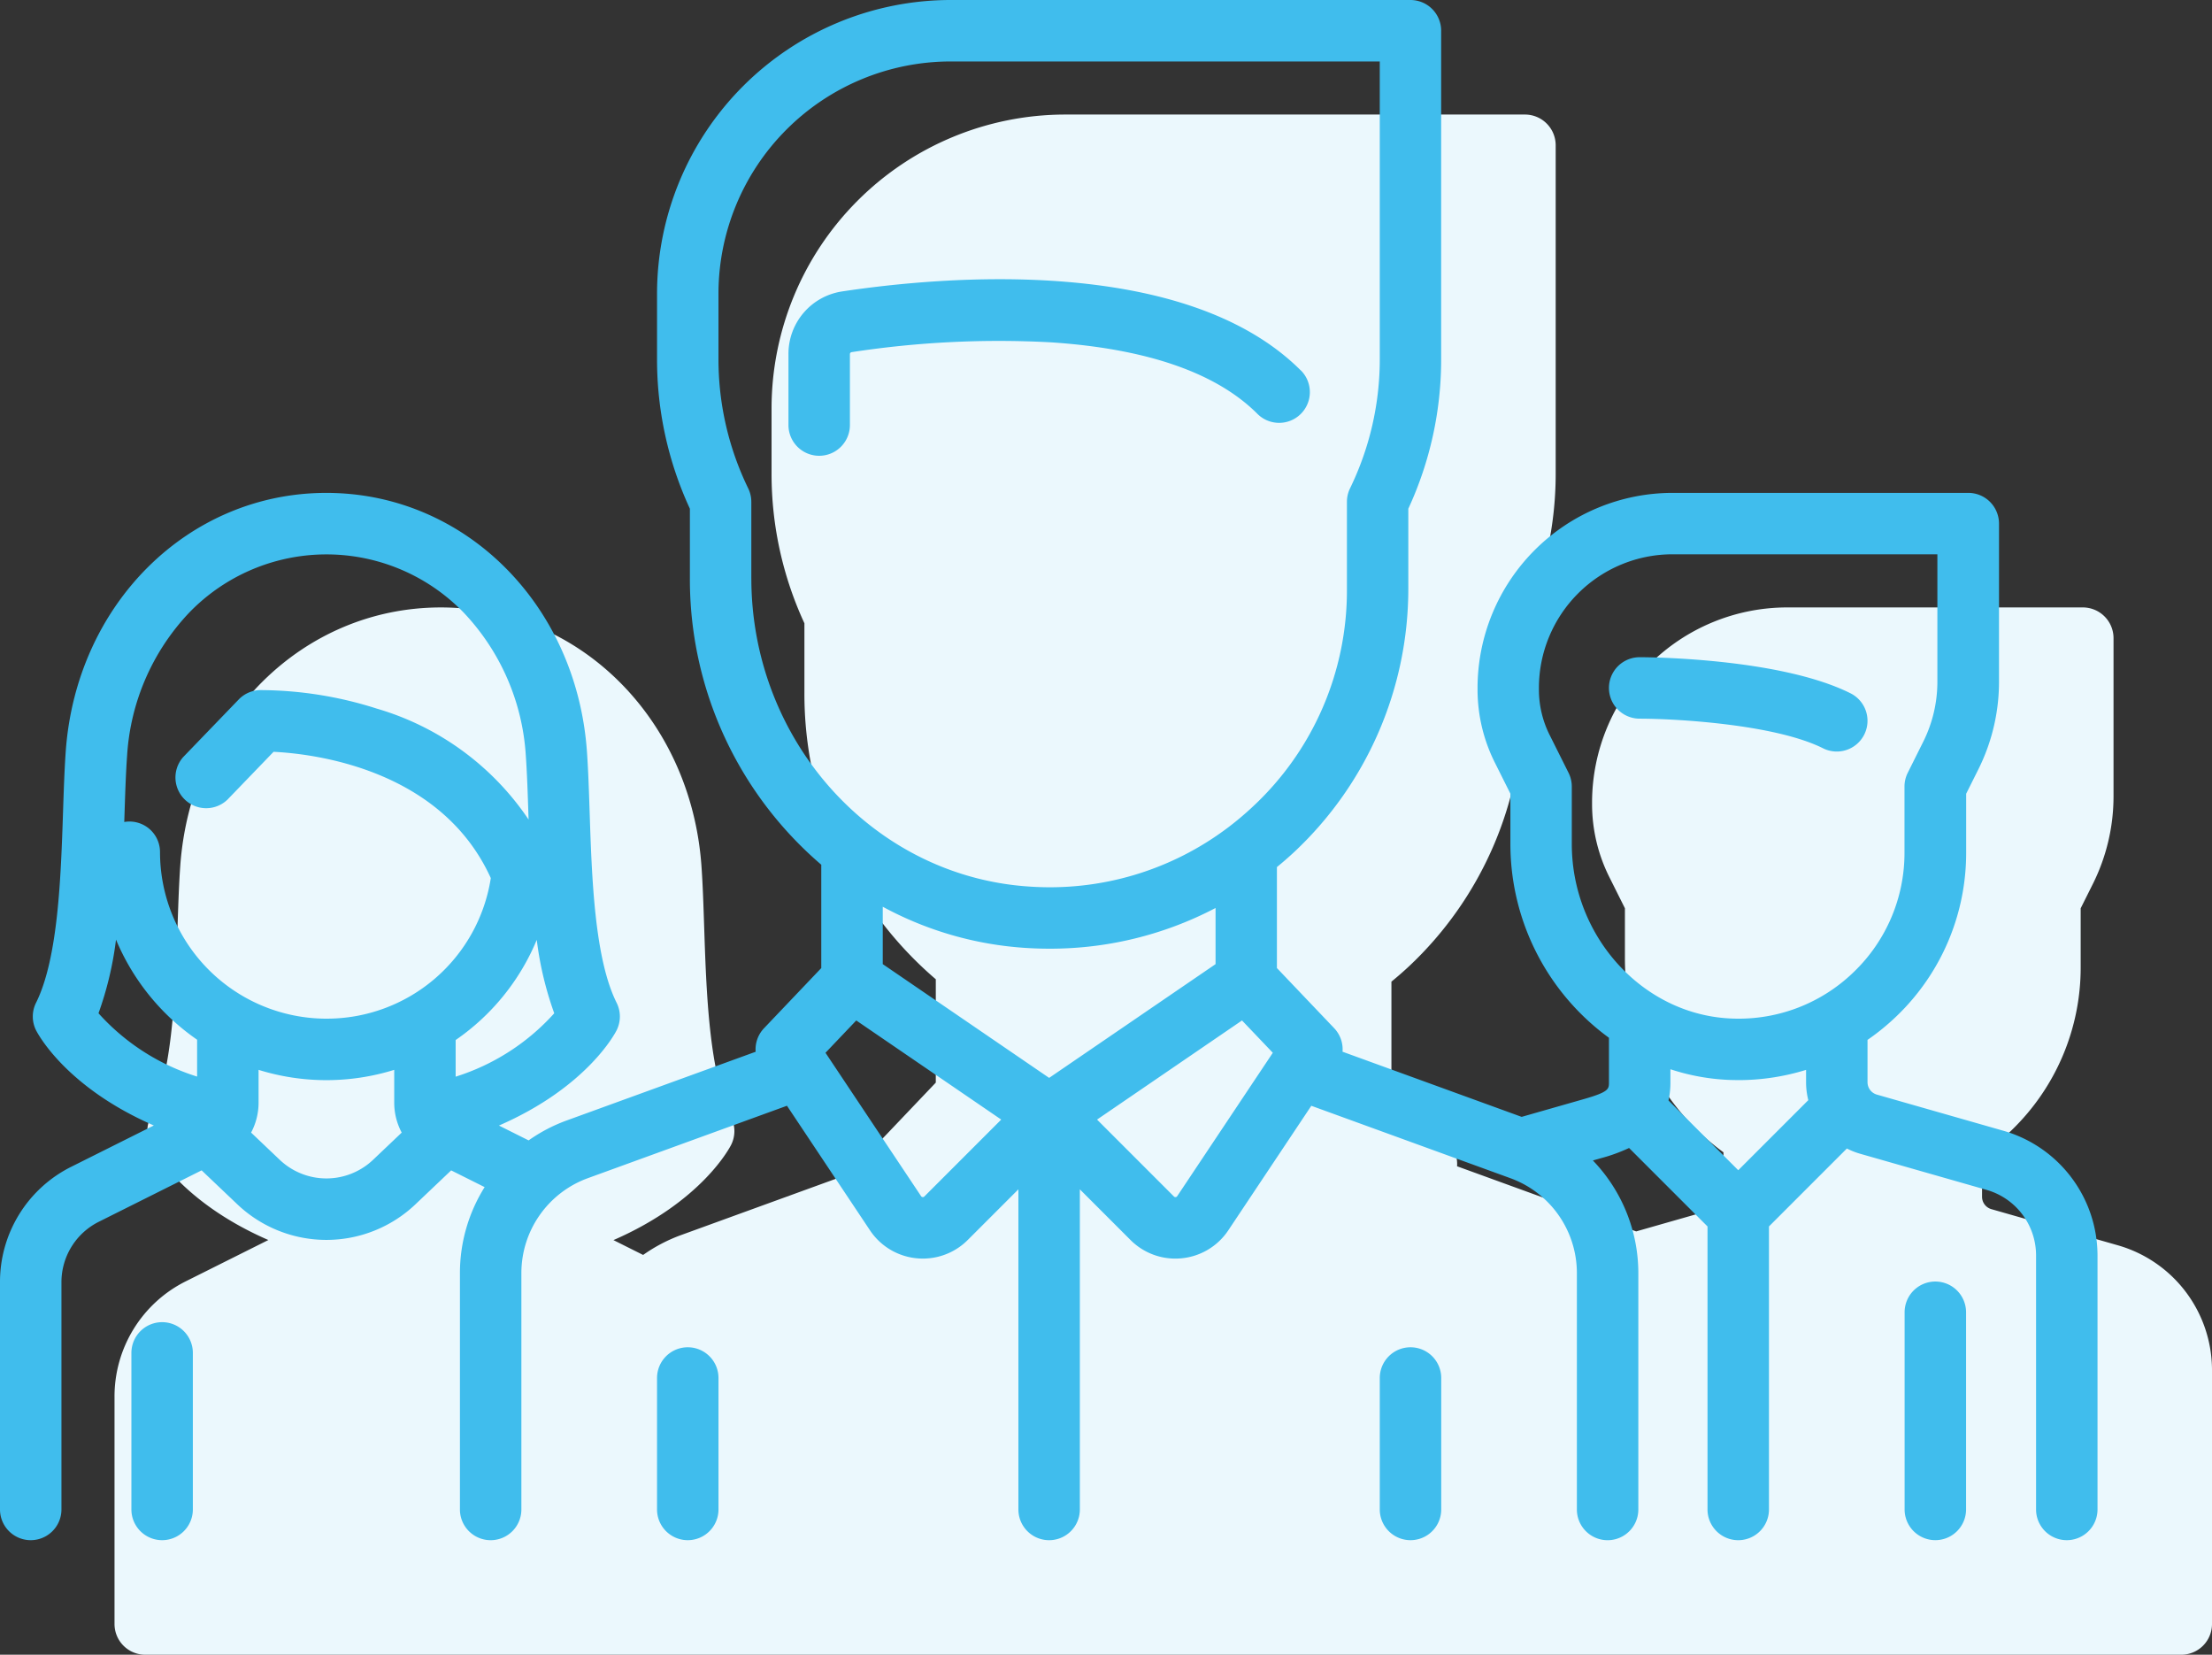
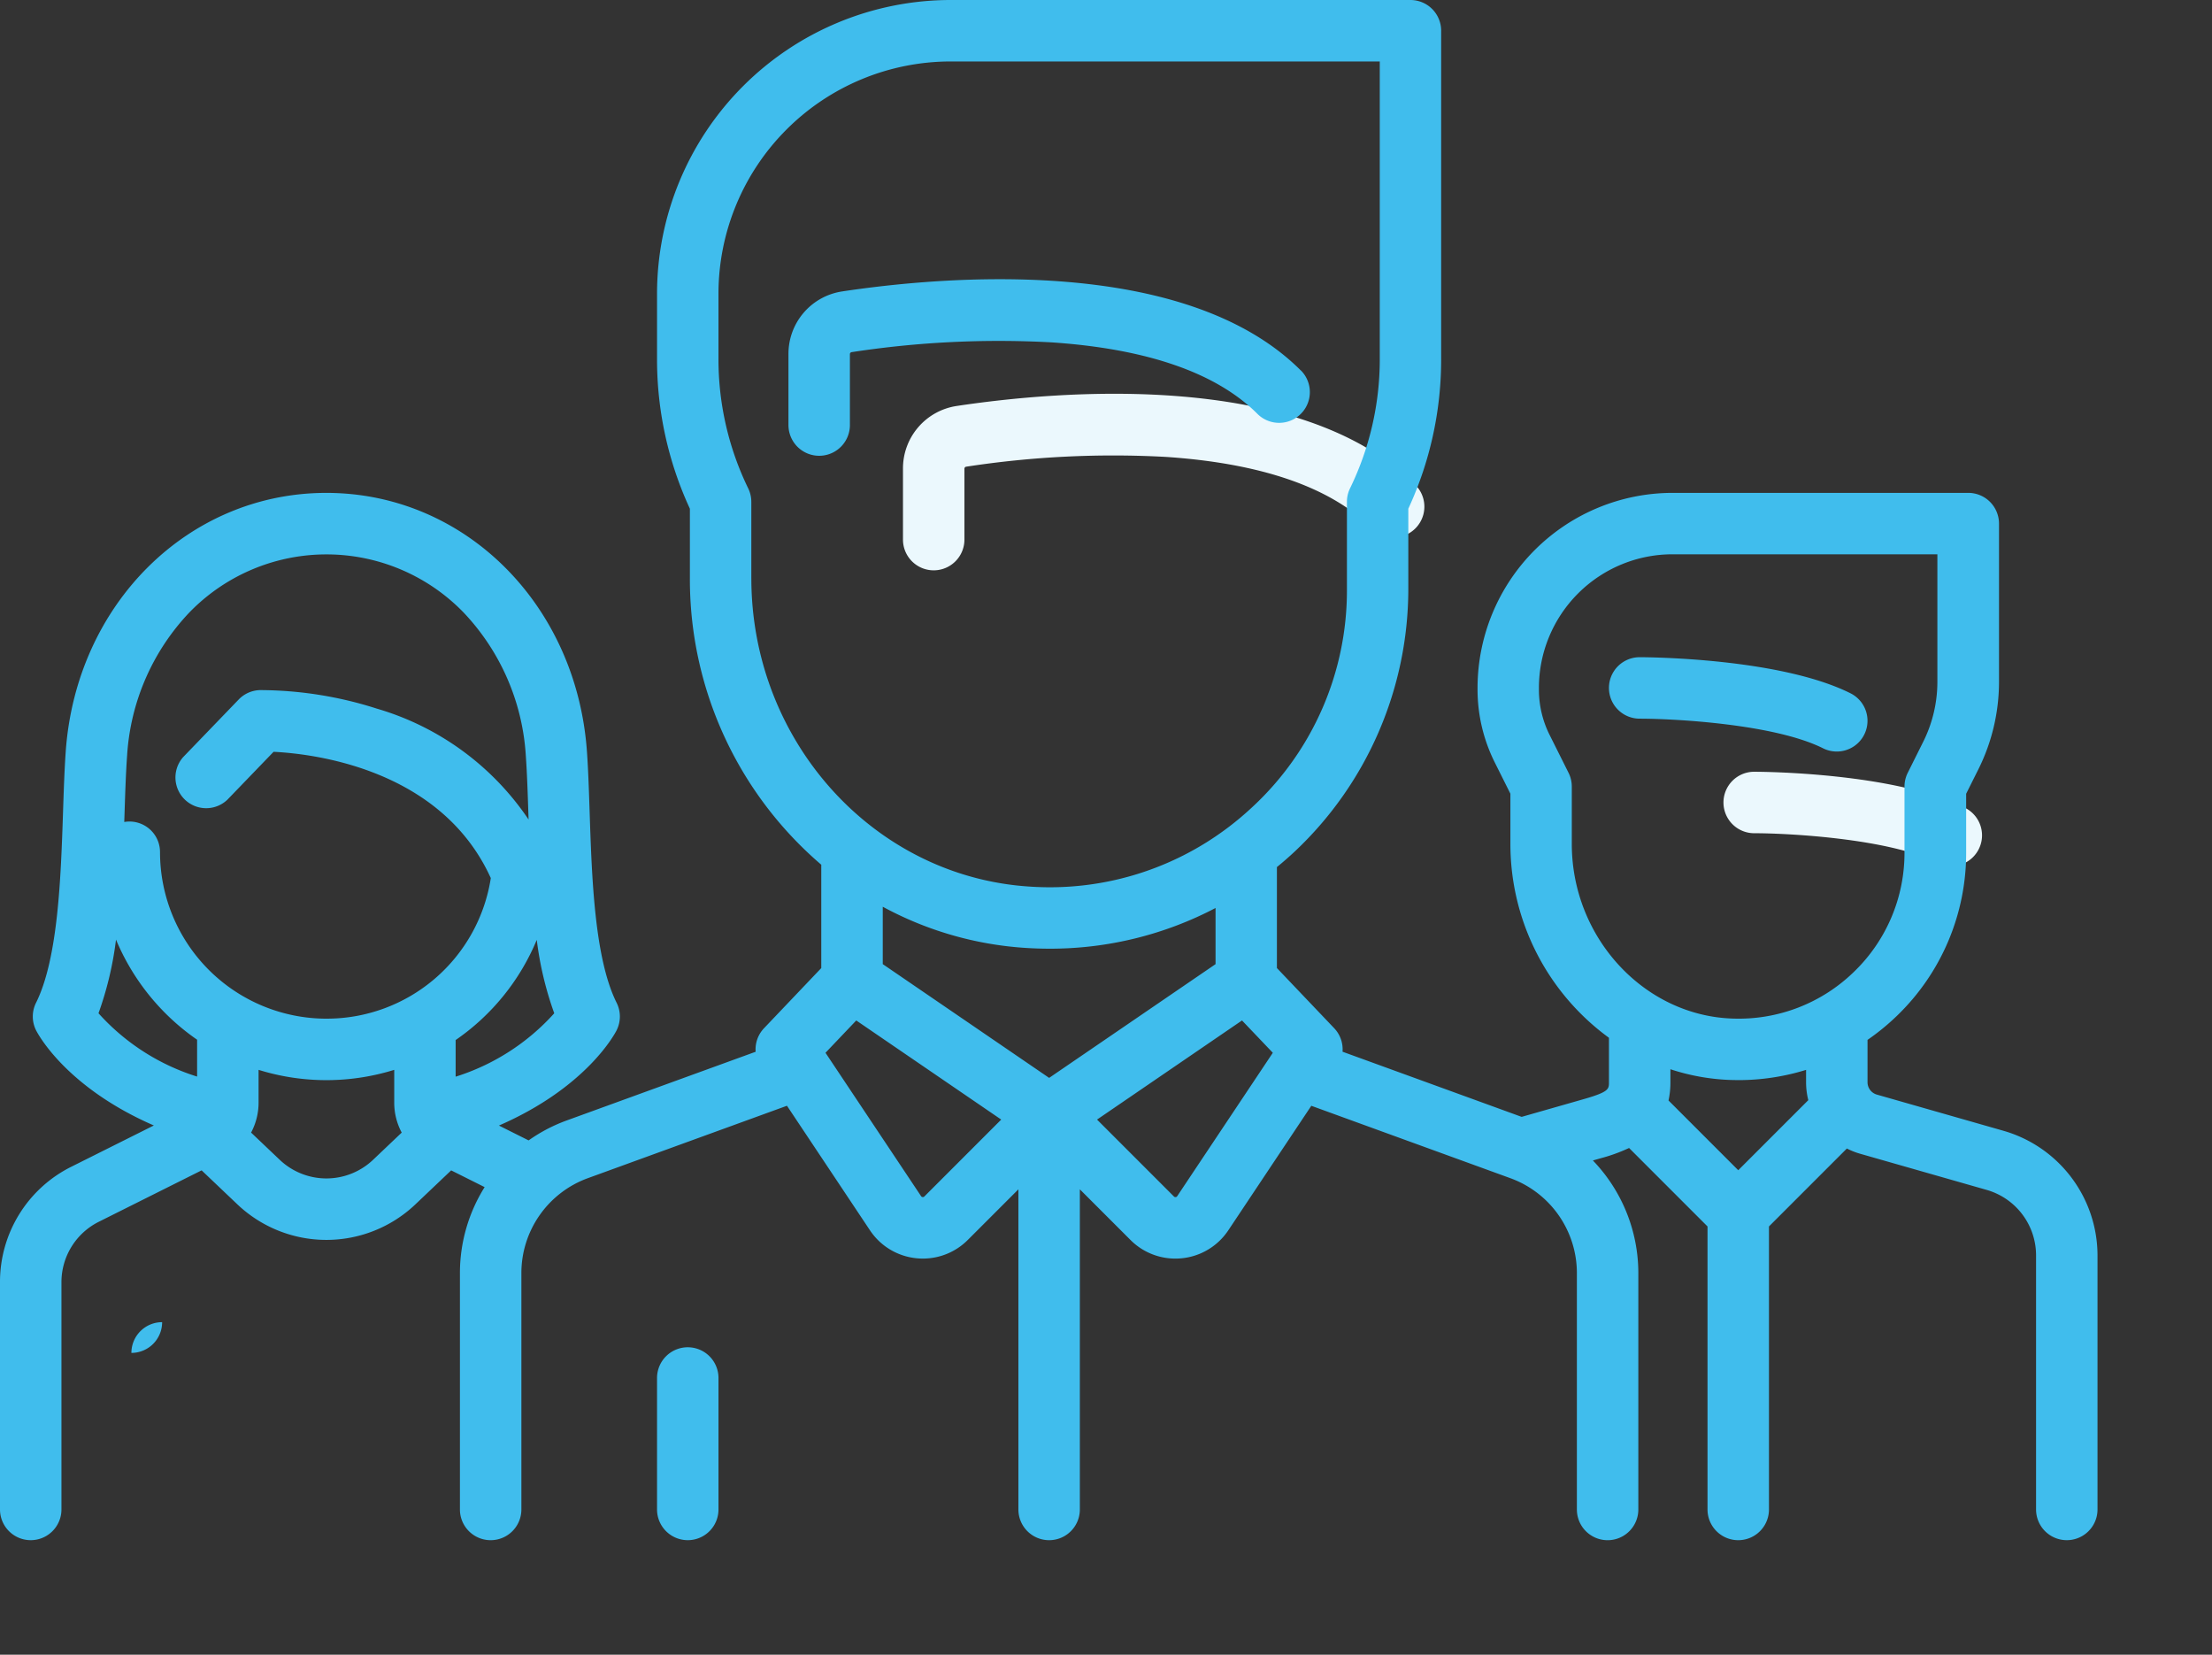
<svg xmlns="http://www.w3.org/2000/svg" width="135.207" height="101.118" viewBox="0 0 135.207 101.118">
  <rect x="0" y="0" width="135.207" height="101.118" fill="#333333" stroke="none" />
  <g id="Group_3367" data-name="Group 3367" transform="translate(-2367.236 -8549.655)">
    <g id="team" transform="translate(2374.236 8488.589)">
      <g id="Group_3354" data-name="Group 3354" transform="translate(98.346 108.227)">
        <g id="Group_3353" data-name="Group 3353">
          <path id="Path_6350" data-name="Path 6350" d="M407.517,230.655c-4.363-2.181-12.542-2.206-12.888-2.206a1.878,1.878,0,0,0,0,3.756c2.111,0,8.239.325,11.208,1.81a1.878,1.878,0,0,0,1.68-3.36Z" transform="translate(-392.751 -228.449)" fill="#ebf8fd" />
        </g>
      </g>
      <g id="Group_3356" data-name="Group 3356" transform="translate(0 68.066)">
        <g id="Group_3355" data-name="Group 3355">
-           <path id="Path_6351" data-name="Path 6351" d="M122.476,137.171l-7.756-2.216a.787.787,0,0,1-.569-.754v-2.589a14.114,14.114,0,0,0,1.8-1.473,13.816,13.816,0,0,0,4.229-9.995v-3.573l.75-1.5a11.981,11.981,0,0,0,1.258-5.33v-9.678a1.878,1.878,0,0,0-1.878-1.878H102.232A11.932,11.932,0,0,0,90.314,110.1v.112a9.961,9.961,0,0,0,1.046,4.432l.962,1.924v3.067a14.654,14.654,0,0,0,6.024,11.848V134.2c0,.418,0,.592-1.551,1.035l-3.785,1.081-10.948-3.981a1.876,1.876,0,0,0-.512-1.438l-3.5-3.675v-6.17c.37-.3.734-.618,1.088-.949a22.042,22.042,0,0,0,6.944-16.024V99.153a21.709,21.709,0,0,0,2.008-9.129V69.944a1.878,1.878,0,0,0-1.878-1.878H58.1A17.963,17.963,0,0,0,40.161,86.008v4.016a21.708,21.708,0,0,0,2.008,9.129v4.24A22.948,22.948,0,0,0,50.2,120.908v6.315L46.7,130.9a1.876,1.876,0,0,0-.512,1.438l-11.555,4.2a9.848,9.848,0,0,0-2.322,1.216l-1.814-.907c5.4-2.351,7.112-5.658,7.194-5.822a1.878,1.878,0,0,0,0-1.68c-1.354-2.708-1.518-7.671-1.65-11.659-.044-1.328-.085-2.582-.165-3.7-.64-9.008-7.488-15.8-15.929-15.8s-15.289,6.793-15.929,15.8c-.079,1.117-.121,2.371-.165,3.7-.132,3.988-.3,8.95-1.65,11.658a1.878,1.878,0,0,0,0,1.68c.082.164,1.79,3.464,7.2,5.818l-5.04,2.52A7.861,7.861,0,0,0,0,146.431v13.875a1.878,1.878,0,0,0,1.878,1.878H126.329a1.878,1.878,0,0,0,1.878-1.878V144.77A7.937,7.937,0,0,0,122.476,137.171Zm-90.184-19.36C32.295,117.922,32.249,116.52,32.291,117.811ZM77.8,132.4Z" transform="translate(0 -68.066)" fill="#ebf8fd" />
-         </g>
+           </g>
      </g>
      <g id="Group_3362" data-name="Group 3362" transform="translate(48.193 85.128)">
        <g id="Group_3361" data-name="Group 3361">
          <path id="Path_6354" data-name="Path 6354" d="M223.779,141.78c-7.1-7.1-21.964-5.745-28.024-4.832a3.856,3.856,0,0,0-3.294,3.841v4.326a1.878,1.878,0,1,0,3.756,0v-4.327a.124.124,0,0,1,.1-.127,59.332,59.332,0,0,1,12.2-.6c5.856.39,10.1,1.86,12.608,4.37a1.878,1.878,0,1,0,2.656-2.656Z" transform="translate(-192.46 -136.203)" fill="#ebf8fd" />
        </g>
      </g>
    </g>
    <g id="team-2" data-name="team" transform="translate(2367.236 8481.589)">
      <g id="Group_3354-2" data-name="Group 3354" transform="translate(98.346 108.227)">
        <g id="Group_3353-2" data-name="Group 3353">
          <path id="Path_6350-2" data-name="Path 6350" d="M407.517,230.655c-4.363-2.181-12.542-2.206-12.888-2.206a1.878,1.878,0,0,0,0,3.756c2.111,0,8.239.325,11.208,1.81a1.878,1.878,0,0,0,1.68-3.36Z" transform="translate(-392.751 -228.449)" fill="#40bded" />
        </g>
      </g>
      <g id="Group_3356-2" data-name="Group 3356" transform="translate(0 68.066)">
        <g id="Group_3355-2" data-name="Group 3355">
          <path id="Path_6351-2" data-name="Path 6351" d="M122.476,137.171l-7.756-2.216a.787.787,0,0,1-.569-.754v-2.589a14.114,14.114,0,0,0,1.8-1.473,13.816,13.816,0,0,0,4.229-9.995v-3.573l.75-1.5a11.981,11.981,0,0,0,1.258-5.33v-9.678a1.878,1.878,0,0,0-1.878-1.878H102.232A11.932,11.932,0,0,0,90.314,110.1v.112a9.961,9.961,0,0,0,1.046,4.432l.962,1.924v3.067a14.654,14.654,0,0,0,6.024,11.848V134.2c0,.418,0,.592-1.551,1.035l-3.785,1.081-10.948-3.981a1.876,1.876,0,0,0-.512-1.438l-3.5-3.675v-6.17c.37-.3.734-.618,1.088-.949a22.042,22.042,0,0,0,6.944-16.024V99.153a21.709,21.709,0,0,0,2.008-9.129V69.944a1.878,1.878,0,0,0-1.878-1.878H58.1A17.963,17.963,0,0,0,40.161,86.008v4.016a21.708,21.708,0,0,0,2.008,9.129v4.24A22.948,22.948,0,0,0,50.2,120.908v6.315L46.7,130.9a1.876,1.876,0,0,0-.512,1.438l-11.555,4.2a9.848,9.848,0,0,0-2.322,1.216l-1.814-.907c5.4-2.351,7.112-5.658,7.194-5.822a1.878,1.878,0,0,0,0-1.68c-1.354-2.708-1.518-7.671-1.65-11.659-.044-1.328-.085-2.582-.165-3.7-.64-9.008-7.488-15.8-15.929-15.8s-15.289,6.793-15.929,15.8c-.079,1.117-.121,2.371-.165,3.7-.132,3.988-.3,8.95-1.65,11.658a1.878,1.878,0,0,0,0,1.68c.082.164,1.79,3.464,7.2,5.818l-5.04,2.52A7.861,7.861,0,0,0,0,146.431v13.875a1.878,1.878,0,1,0,3.756,0V146.431a4.124,4.124,0,0,1,2.292-3.708l6.276-3.138,2.183,2.075a7.9,7.9,0,0,0,10.887,0l2.183-2.074,2.046,1.023a9.89,9.89,0,0,0-1.51,5.243v14.455a1.878,1.878,0,1,0,3.756,0V145.851a6.173,6.173,0,0,1,4.051-5.784l12.183-4.43,5.071,7.608a3.872,3.872,0,0,0,2.85,1.712q.195.019.387.019a3.871,3.871,0,0,0,2.744-1.138l3.094-3.094v19.563a1.878,1.878,0,1,0,3.756,0V140.744l3.094,3.094a3.869,3.869,0,0,0,2.744,1.139q.193,0,.387-.019a3.872,3.872,0,0,0,2.851-1.712l5.072-7.607,12.182,4.43a6.173,6.173,0,0,1,4.051,5.784v14.455a1.878,1.878,0,1,0,3.756,0V145.852a9.928,9.928,0,0,0-2.778-6.871l.464-.132a10.3,10.3,0,0,0,1.748-.631l4.795,4.795v17.294a1.878,1.878,0,1,0,3.756,0V143.012l4.762-4.762a4.467,4.467,0,0,0,.8.317l7.757,2.216a4.164,4.164,0,0,1,3.007,3.987v15.536a1.878,1.878,0,1,0,3.756,0V144.77A7.937,7.937,0,0,0,122.476,137.171ZM12.048,133.854a13.5,13.5,0,0,1-6.027-3.869,20.7,20.7,0,0,0,1.07-4.5,14,14,0,0,0,4.957,6.116Zm10.759,5.083a4.144,4.144,0,0,1-5.712,0l-1.747-1.66a3.886,3.886,0,0,0,.457-1.834v-2a13.966,13.966,0,0,0,8.292,0v2a3.886,3.886,0,0,0,.457,1.835Zm-2.856-8.621a10.182,10.182,0,0,1-10.17-10.17,1.867,1.867,0,0,0-2.186-1.85c.006-.162.011-.323.016-.483.042-1.291.082-2.511.157-3.557a13.943,13.943,0,0,1,3.8-8.756,11.669,11.669,0,0,1,16.773,0,13.943,13.943,0,0,1,3.8,8.756c.074,1.046.115,2.265.157,3.556l.011.335a16.875,16.875,0,0,0-9.276-6.778,23.57,23.57,0,0,0-7.143-1.132,1.878,1.878,0,0,0-1.3.574l-3.388,3.514a1.878,1.878,0,0,0,2.7,2.607l2.82-2.924c2.428.119,10.24,1.027,13.278,7.717A10.146,10.146,0,0,1,19.951,130.315Zm7.9,3.545v-2.24a13.891,13.891,0,0,0,4.958-6.122,20.675,20.675,0,0,0,1.069,4.487A13.566,13.566,0,0,1,27.852,133.86Zm18.073-30.468v-4.66a1.878,1.878,0,0,0-.187-.817,18.014,18.014,0,0,1-1.821-7.892V86.008A14.2,14.2,0,0,1,58.1,71.822H84.338v18.2a18.014,18.014,0,0,1-1.821,7.892,1.879,1.879,0,0,0-.187.817v5.347a18.03,18.03,0,0,1-5.757,13.283,18.69,18.69,0,0,1-1.442,1.221l-.032.024a18.058,18.058,0,0,1-12.186,3.636C53.386,121.627,45.925,113.347,45.925,103.393ZM56.5,141.181a.118.118,0,0,1-.1.037.119.119,0,0,1-.1-.057L50.458,132.4l1.88-1.975,8.861,6.057Zm7.628-7.247-10.17-6.952v-3.506a21.145,21.145,0,0,0,8.712,2.515q.743.048,1.478.048A21.754,21.754,0,0,0,74.3,123.552v3.431Zm7.828,7.228a.119.119,0,0,1-.1.057.116.116,0,0,1-.1-.037l-4.7-4.7,8.861-6.057L77.8,132.4Zm34.293-1.585-4.262-4.262a5.153,5.153,0,0,0,.116-1.116v-.793a13.169,13.169,0,0,0,3.719.657c.145,0,.288.007.432.007a13.95,13.95,0,0,0,4.141-.626v.756a4.49,4.49,0,0,0,.136,1.095Zm7.082-12.133a10.094,10.094,0,0,1-7.4,2.866c-5.435-.163-9.856-4.95-9.856-10.67v-3.511a1.876,1.876,0,0,0-.2-.84l-1.16-2.32a6.186,6.186,0,0,1-.65-2.752V110.1a8.171,8.171,0,0,1,8.162-8.162h16.194v7.8a8.206,8.206,0,0,1-.862,3.65l-.948,1.9a1.877,1.877,0,0,0-.2.84v4.016A10.09,10.09,0,0,1,113.331,127.444Z" transform="translate(0 -68.066)" fill="#40bded" />
        </g>
      </g>
      <g id="Group_3358" data-name="Group 3358" transform="translate(116.419 146.379)">
        <g id="Group_3357" data-name="Group 3357">
-           <path id="Path_6352" data-name="Path 6352" d="M466.8,380.814a1.878,1.878,0,0,0-1.878,1.878V394.74a1.878,1.878,0,0,0,3.756,0V382.692A1.878,1.878,0,0,0,466.8,380.814Z" transform="translate(-464.923 -380.814)" fill="#40bded" />
-         </g>
+           </g>
      </g>
      <g id="Group_3360" data-name="Group 3360" transform="translate(8.032 148.862)">
        <g id="Group_3359" data-name="Group 3359">
-           <path id="Path_6353" data-name="Path 6353" d="M33.955,390.728a1.878,1.878,0,0,0-1.878,1.878v9.566a1.878,1.878,0,0,0,3.756,0v-9.566A1.878,1.878,0,0,0,33.955,390.728Z" transform="translate(-32.077 -390.728)" fill="#40bded" />
+           <path id="Path_6353" data-name="Path 6353" d="M33.955,390.728a1.878,1.878,0,0,0-1.878,1.878v9.566v-9.566A1.878,1.878,0,0,0,33.955,390.728Z" transform="translate(-32.077 -390.728)" fill="#40bded" />
        </g>
      </g>
      <g id="Group_3362-2" data-name="Group 3362" transform="translate(48.193 85.128)">
        <g id="Group_3361-2" data-name="Group 3361">
          <path id="Path_6354-2" data-name="Path 6354" d="M223.779,141.78c-7.1-7.1-21.964-5.745-28.024-4.832a3.856,3.856,0,0,0-3.294,3.841v4.326a1.878,1.878,0,1,0,3.756,0v-4.327a.124.124,0,0,1,.1-.127,59.332,59.332,0,0,1,12.2-.6c5.856.39,10.1,1.86,12.608,4.37a1.878,1.878,0,1,0,2.656-2.656Z" transform="translate(-192.46 -136.203)" fill="#40bded" />
        </g>
      </g>
      <g id="Group_3364" data-name="Group 3364" transform="translate(40.161 150.396)">
        <g id="Group_3363" data-name="Group 3363">
          <path id="Path_6355" data-name="Path 6355" d="M162.262,396.853a1.878,1.878,0,0,0-1.878,1.878v8.032a1.878,1.878,0,1,0,3.756,0v-8.032A1.878,1.878,0,0,0,162.262,396.853Z" transform="translate(-160.384 -396.853)" fill="#40bded" />
        </g>
      </g>
      <g id="Group_3366" data-name="Group 3366" transform="translate(84.338 150.396)">
        <g id="Group_3365" data-name="Group 3365">
-           <path id="Path_6356" data-name="Path 6356" d="M338.684,396.853a1.878,1.878,0,0,0-1.878,1.878v8.032a1.878,1.878,0,1,0,3.756,0v-8.032A1.878,1.878,0,0,0,338.684,396.853Z" transform="translate(-336.806 -396.853)" fill="#40bded" />
-         </g>
+           </g>
      </g>
    </g>
  </g>
</svg>